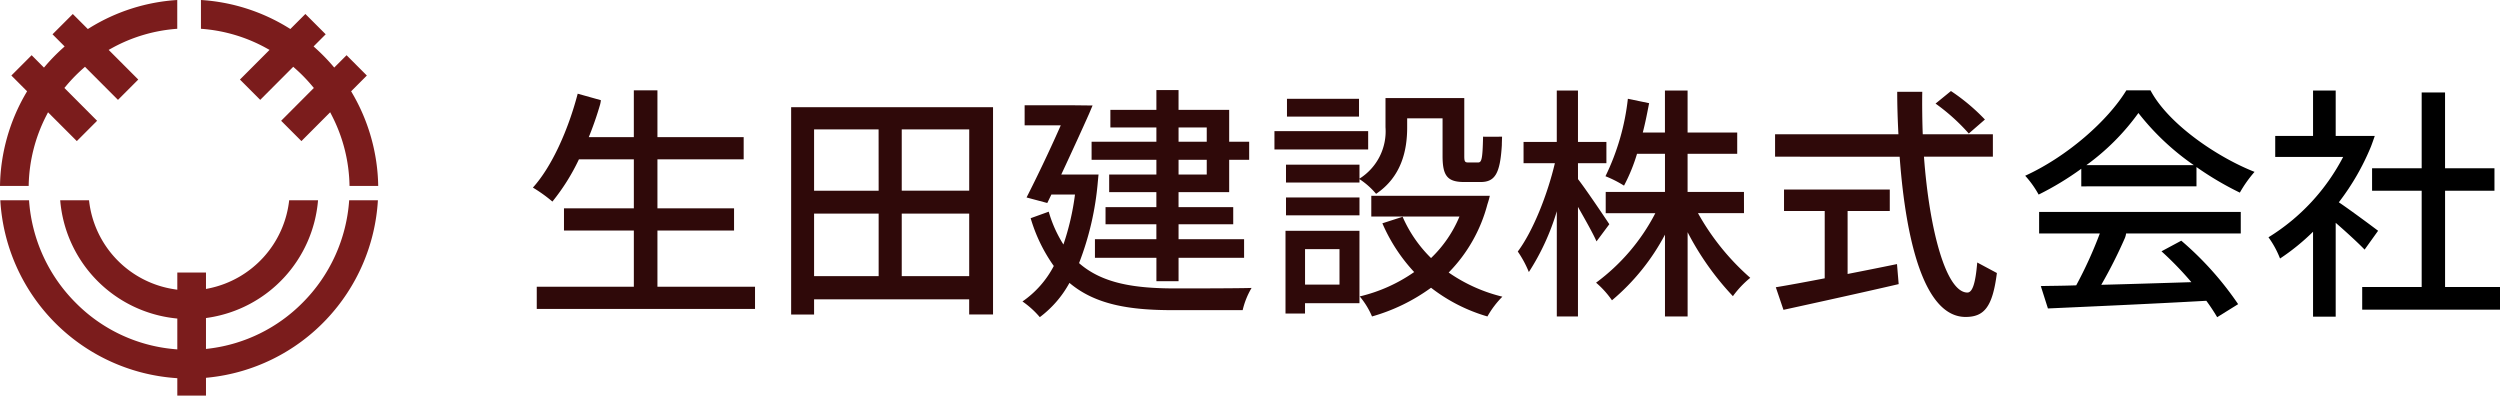
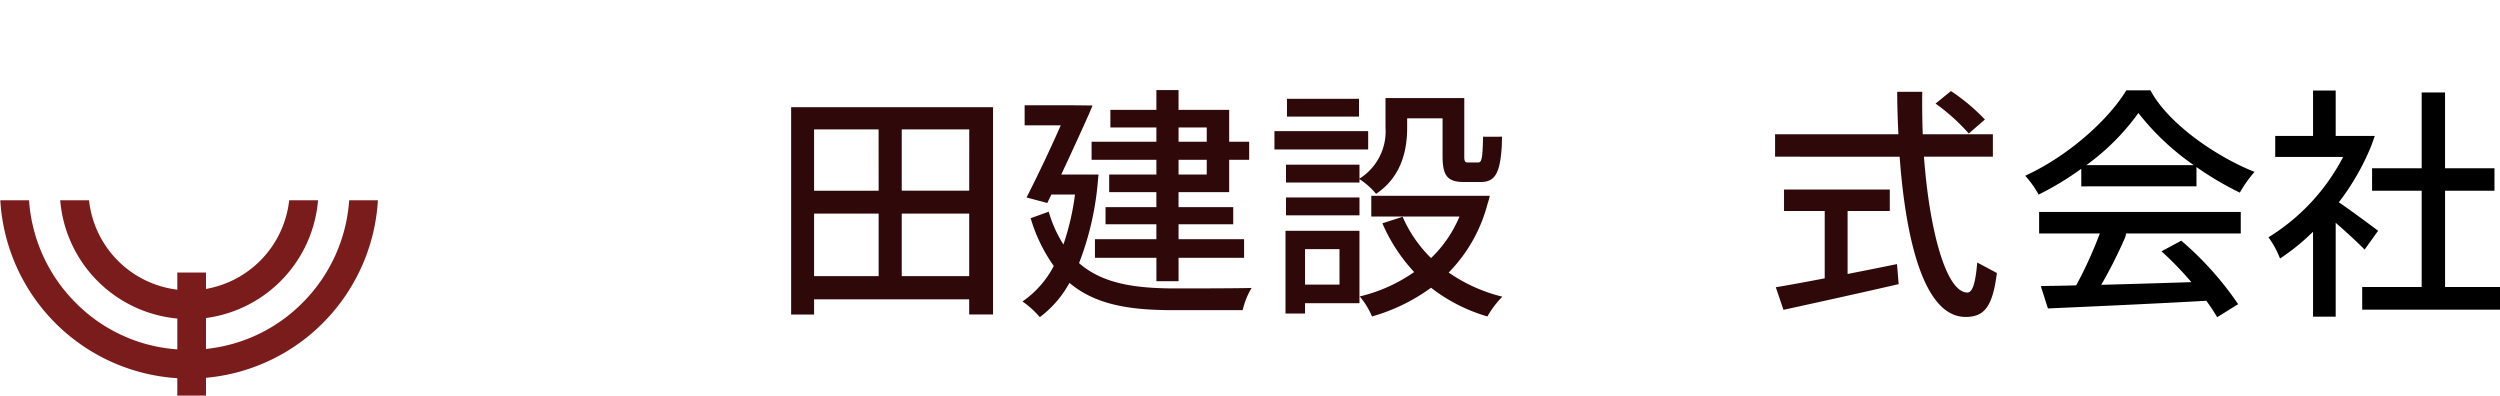
<svg xmlns="http://www.w3.org/2000/svg" width="316" height="50" viewBox="0 0 316 50">
  <defs>
    <clipPath id="a">
      <rect width="316" height="50" fill="none" />
    </clipPath>
  </defs>
  <g clip-path="url(#a)">
-     <path d="M41.382,14.542l.352-.352.227.443A20.089,20.089,0,0,1,44.18,23.5h3.626a23.958,23.958,0,0,0-3.281-11.718l-.143-.242.2-.2,1.788-1.792L43.806,6.978,42.522,8.264l-.275.276-.255-.3A23.992,23.992,0,0,0,39.92,6.124l-.283-.257.269-.27,1.261-1.262L38.6,1.767l-1.7,1.7-.2.2-.244-.152A23.862,23.862,0,0,0,25.4,0V3.639a19.976,19.976,0,0,1,8.248,2.435l.423.233-.342.342-3.4,3.406,2.563,2.568,3.933-3.94.241-.242.256.227c.322.286.632.577.921.866.416.417.824.864,1.215,1.33l.213.255-.235.235-3.9,3.912L38.1,17.834Z" fill="#7b1c1c" />
-     <path d="M10.979,8.683l3.933,3.94,2.564-2.568-3.4-3.406-.342-.342.423-.233a19.991,19.991,0,0,1,8.248-2.435V0A23.862,23.862,0,0,0,11.346,3.519l-.244.152-.2-.2-1.7-1.7L6.638,4.335,7.9,5.6l.269.271-.283.256A24.273,24.273,0,0,0,5.813,8.245l-.255.3-.275-.276L4,6.978,1.436,9.546l1.788,1.792.2.2-.142.242A23.948,23.948,0,0,0,0,23.5H3.625a20.1,20.1,0,0,1,2.219-8.864l.227-.443.352.352L9.71,17.834l2.563-2.568-3.9-3.912-.235-.235.213-.255c.391-.466.8-.913,1.215-1.329.289-.29.6-.581.921-.867l.256-.227Z" fill="#7b1c1c" />
    <path d="M41.276,40.349a23.946,23.946,0,0,0,6.491-15.036H44.136a20.277,20.277,0,0,1-5.892,12.953,20.037,20.037,0,0,1-11.8,5.793l-.408.051V40.2l.309-.046A16.375,16.375,0,0,0,40.2,25.313H36.552A12.8,12.8,0,0,1,26.473,36.437l-.436.09V34.452H22.412V36.62L22,36.557A12.761,12.761,0,0,1,11.253,25.313H7.609a16.366,16.366,0,0,0,14.48,14.916l.323.036v3.9l-.4-.036A19.988,19.988,0,0,1,9.562,38.266,20.267,20.267,0,0,1,3.67,25.313H.039A23.912,23.912,0,0,0,22.077,47.779l.335.025V50h3.625V47.755l.326-.033a23.865,23.865,0,0,0,14.913-7.373" fill="#7b1c1c" />
-     <path d="M83.1,36.247H95.435v2.806H67.846V36.247H80.118V29.139H71.287V26.333h8.831V20.141H73.175a26.3,26.3,0,0,1-3.35,5.338,18.831,18.831,0,0,0-2.467-1.769c2.406-2.654,4.477-7.321,5.664-11.867l2.93.821a3.541,3.541,0,0,1-.1.552,40.979,40.979,0,0,1-1.431,4.118h5.695V11.416H83.1v5.918H94v2.807H83.1v6.192h9.684v2.806H83.1Z" fill="#2f0909" />
    <path d="M100,13.551h25.519v26.2h-3.015V37.833H102.9v1.922H100Zm11.054,2.807H102.9v7.748h8.161ZM102.9,34.9h8.161V27H102.9Zm19.611-18.547H113.98v7.748h8.527ZM113.98,34.9h8.527V27H113.98Z" fill="#2f0909" />
    <path d="M138.86,22.064c-.031.183-.069.687-.092.883a37.01,37.01,0,0,1-2.375,10.31c2.954,2.593,7.034,3.173,11.907,3.2,1.522,0,8.009,0,9.9-.061a9.867,9.867,0,0,0-1.127,2.807h-8.831c-5.421,0-9.775-.671-13.064-3.447a13.444,13.444,0,0,1-3.746,4.332,11.283,11.283,0,0,0-2.192-1.983,12.4,12.4,0,0,0,3.959-4.485,20.253,20.253,0,0,1-2.924-6.039l2.284-.824a15.88,15.88,0,0,0,1.858,4.149,32.257,32.257,0,0,0,1.461-6.315h-2.984l-.518,1.068-2.619-.7c1.432-2.806,3.137-6.406,4.325-9.121h-4.568V13.308h6.212l2.374.026-.425,1.011c-.853,1.921-2.193,4.85-3.532,7.717h2.71Zm7.308-4.15v-1.8h-5.816V13.887h5.816v-2.5h2.8v2.5h6.4v4.027h2.527V20.2h-2.527v4.087h-6.4V26.18h6.912v2.166H148.97v1.892h8.283v2.348H148.97v2.959h-2.8V32.586H138.4V30.238h7.765V28.346h-6.425V26.18h6.425V24.289H140.2V22.062h5.968V20.2h-8.191V17.914Zm6.365-1.8H148.97v1.8h3.563Zm0,4.088H148.97v1.861h3.563Z" fill="#2f0909" />
    <path d="M172.936,18.89H161.09V16.572h11.846Zm-1.1,10.28v9.152h-6.882v1.311h-2.466V29.17Zm6.03-14.215v1.159c0,2.807-.67,6.193-3.928,8.389a9.472,9.472,0,0,0-2.1-1.861v.427h-9.288V20.812h9.288v1.769a7.064,7.064,0,0,0,3.289-6.5V12.393h9.958v7.29c0,.732.061.854.518.854h1.218c.457,0,.578-.4.639-3.264.2.019,2.182.009,2.4,0,0,.157-.028.73-.028,1.068-.214,3.691-.914,4.667-2.711,4.667h-2.009c-2.132,0-2.772-.732-2.772-3.294V14.955ZM162.551,24.961h9.288v2.257h-9.288Zm9.228-10.219h-9.105V12.485h9.105Zm-2.467,16.747h-4.355v4.484h4.355Zm19-6.742a9.92,9.92,0,0,1-.3,1.068,19.25,19.25,0,0,1-4.9,8.632A20.3,20.3,0,0,0,189.9,37.5,11.724,11.724,0,0,0,188.01,40a21.263,21.263,0,0,1-7.126-3.63A23.583,23.583,0,0,1,173.423,40a9.962,9.962,0,0,0-1.553-2.532,20.1,20.1,0,0,0,6.882-3.081,21.562,21.562,0,0,1-4.02-6.161l2.558-.824a16.643,16.643,0,0,0,3.594,5.216,15.487,15.487,0,0,0,3.593-5.247H173.332V24.747h14.982Z" fill="#2f0909" />
-     <path d="M199.459,22.642c.914,1.159,3.381,4.82,3.959,5.7L201.8,30.512c-.457-1.037-1.461-2.806-2.345-4.362V40H196.78V26.7a29.716,29.716,0,0,1-3.533,7.687,13.311,13.311,0,0,0-1.4-2.593c1.918-2.562,3.745-7.168,4.689-11.164h-3.959V17.944h4.2v-6.5h2.679v6.5h3.594v2.685h-3.594Zm20.982,4.3h-5.816a30.732,30.732,0,0,0,6.608,8.175,12.228,12.228,0,0,0-2.193,2.319,35.542,35.542,0,0,1-5.725-8.084V40h-2.862V29.658a27.762,27.762,0,0,1-6.7,8.3,11.685,11.685,0,0,0-2.01-2.227,25.379,25.379,0,0,0,7.492-8.785h-6.273V24.259h7.491v-4.82H206.92a22.164,22.164,0,0,1-1.644,4.026,14.153,14.153,0,0,0-2.345-1.189,29.789,29.789,0,0,0,2.832-9.792l2.686.558-.1.509c-.183.946-.4,2.044-.7,3.2h2.8V11.447h2.862v5.307h6.273v2.685h-6.273v4.82h7.126Z" fill="#2f0909" />
    <path d="M251.9,19.805h-8.71c.67,9.182,2.772,17.144,5.482,17.174.65,0,1.033-1.171,1.25-3.8l2.485,1.33c-.55,4.364-1.646,5.553-3.979,5.553-5.146-.03-7.522-9.426-8.313-20.255H224.369V16.968h15.592c-.092-1.769-.153-3.569-.153-5.368h3.167c-.03,1.525,0,3.843.061,5.368H251.9Zm-18.363,6.864V34.63c2.04-.4,4.172-.823,6.243-1.25l.213,2.532c-5.086,1.189-14.562,3.252-14.562,3.252l-.969-2.856c1.675-.274,3.807-.671,6.182-1.128V26.669H225.5V23.954h13.368v2.715ZM246.6,11.508a25.039,25.039,0,0,1,4.294,3.6l-2.04,1.769a24.987,24.987,0,0,0-4.2-3.783Z" fill="#2f0909" />
    <path d="M263.074,23.557V21.331a37.422,37.422,0,0,1-5.39,3.264,12.339,12.339,0,0,0-1.7-2.38c5.329-2.44,10.445-6.955,12.789-10.8h3.046c2.255,4.267,8.435,8.449,13.155,10.31a15.675,15.675,0,0,0-1.858,2.624,39.684,39.684,0,0,1-5.481-3.234v2.44Zm-5.329,5.949V26.791h25.488v2.715H268.738a2.218,2.218,0,0,1-.152.579A60.111,60.111,0,0,1,265.6,36c3.533-.091,7.491-.213,11.389-.335a41.75,41.75,0,0,0-3.776-3.9l2.5-1.342a40.259,40.259,0,0,1,7.187,8.023l-2.649,1.647a24.054,24.054,0,0,0-1.371-2.074c-7.125.4-15.272.755-20.022.969l-.9-2.83c1.279-.031,2.8-.031,4.476-.092a52.945,52.945,0,0,0,2.985-6.558Zm19.55-8.633a31.825,31.825,0,0,1-7-6.589,29.173,29.173,0,0,1-6.578,6.589Z" />
    <path d="M300.169,17.186c-.061.183-.371,1.073-.491,1.368a30.668,30.668,0,0,1-4.05,7.016c1.492,1.007,4.2,3.02,4.963,3.6l-1.705,2.38c-.792-.824-2.314-2.227-3.654-3.386V40.029h-2.863V29.291a27.75,27.75,0,0,1-4.172,3.386,11.9,11.9,0,0,0-1.461-2.684,26.009,26.009,0,0,0,9.44-10.158h-8.588V17.181h4.781V11.446h2.863v5.735h2.527Zm8.888,19.091H316v2.867H298.582V36.277H306.1V24.106H299.83V21.269H306.1V11.69h2.954v9.579H315.3v2.837h-6.243Z" />
  </g>
</svg>